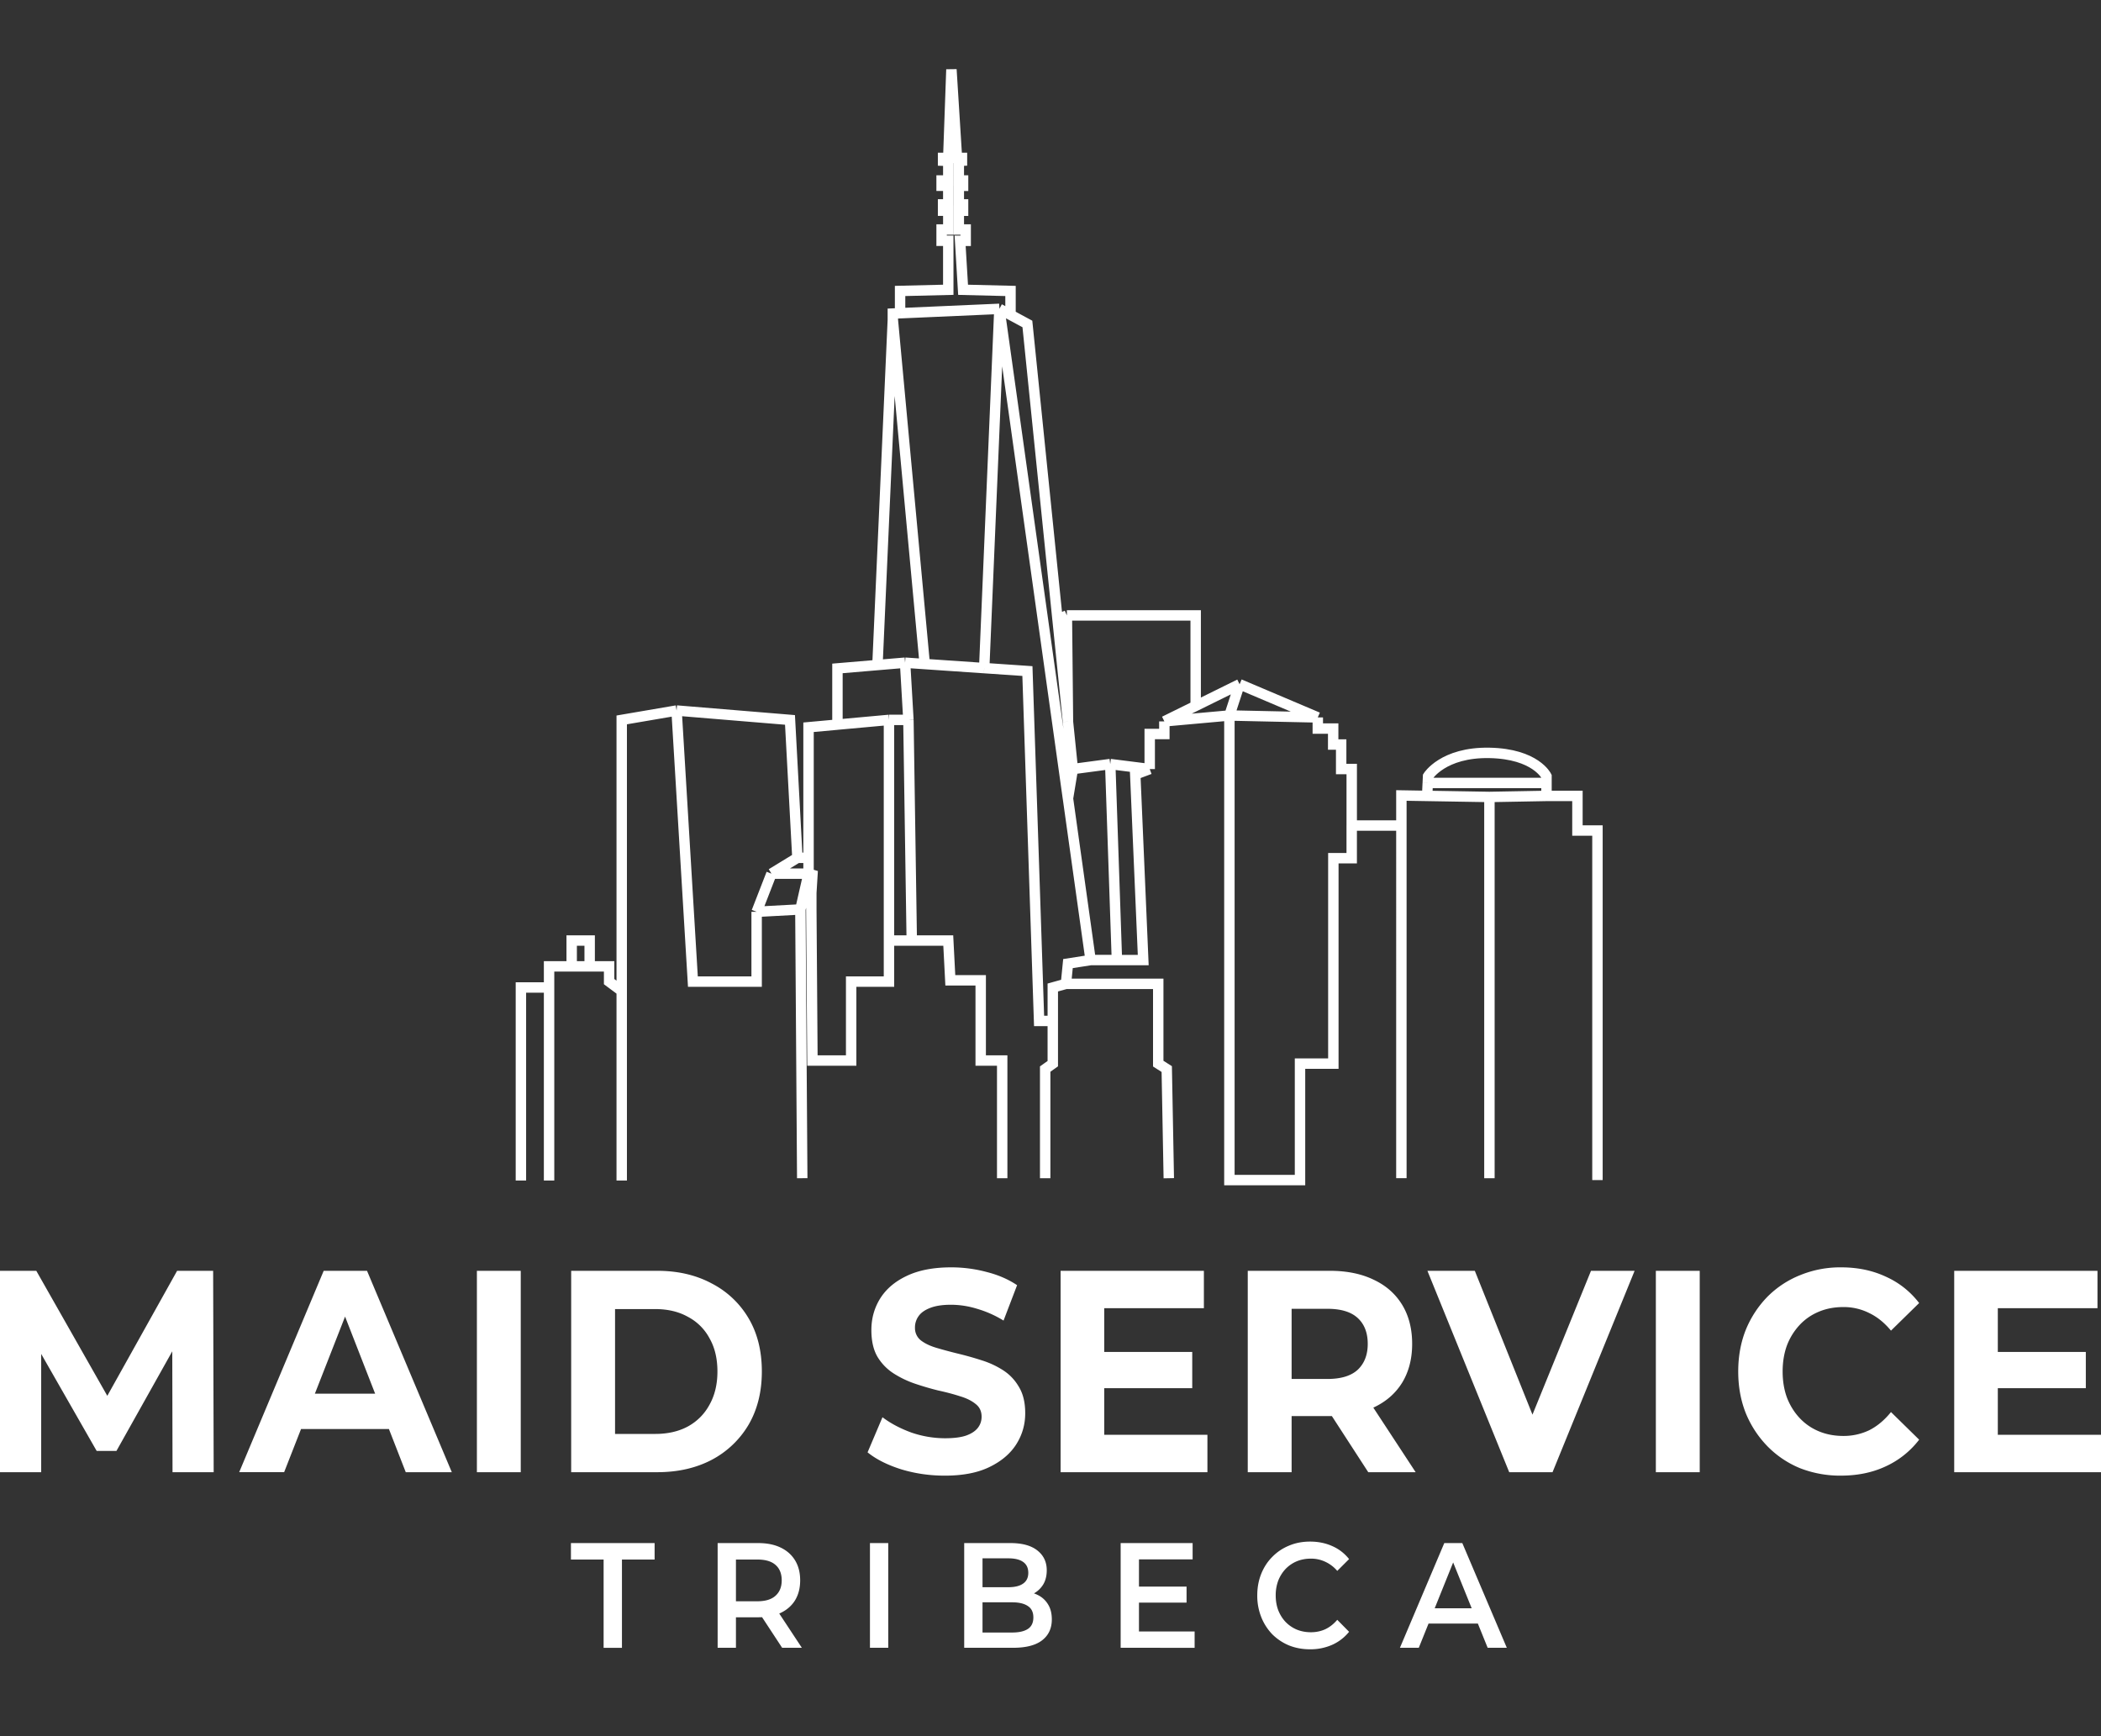
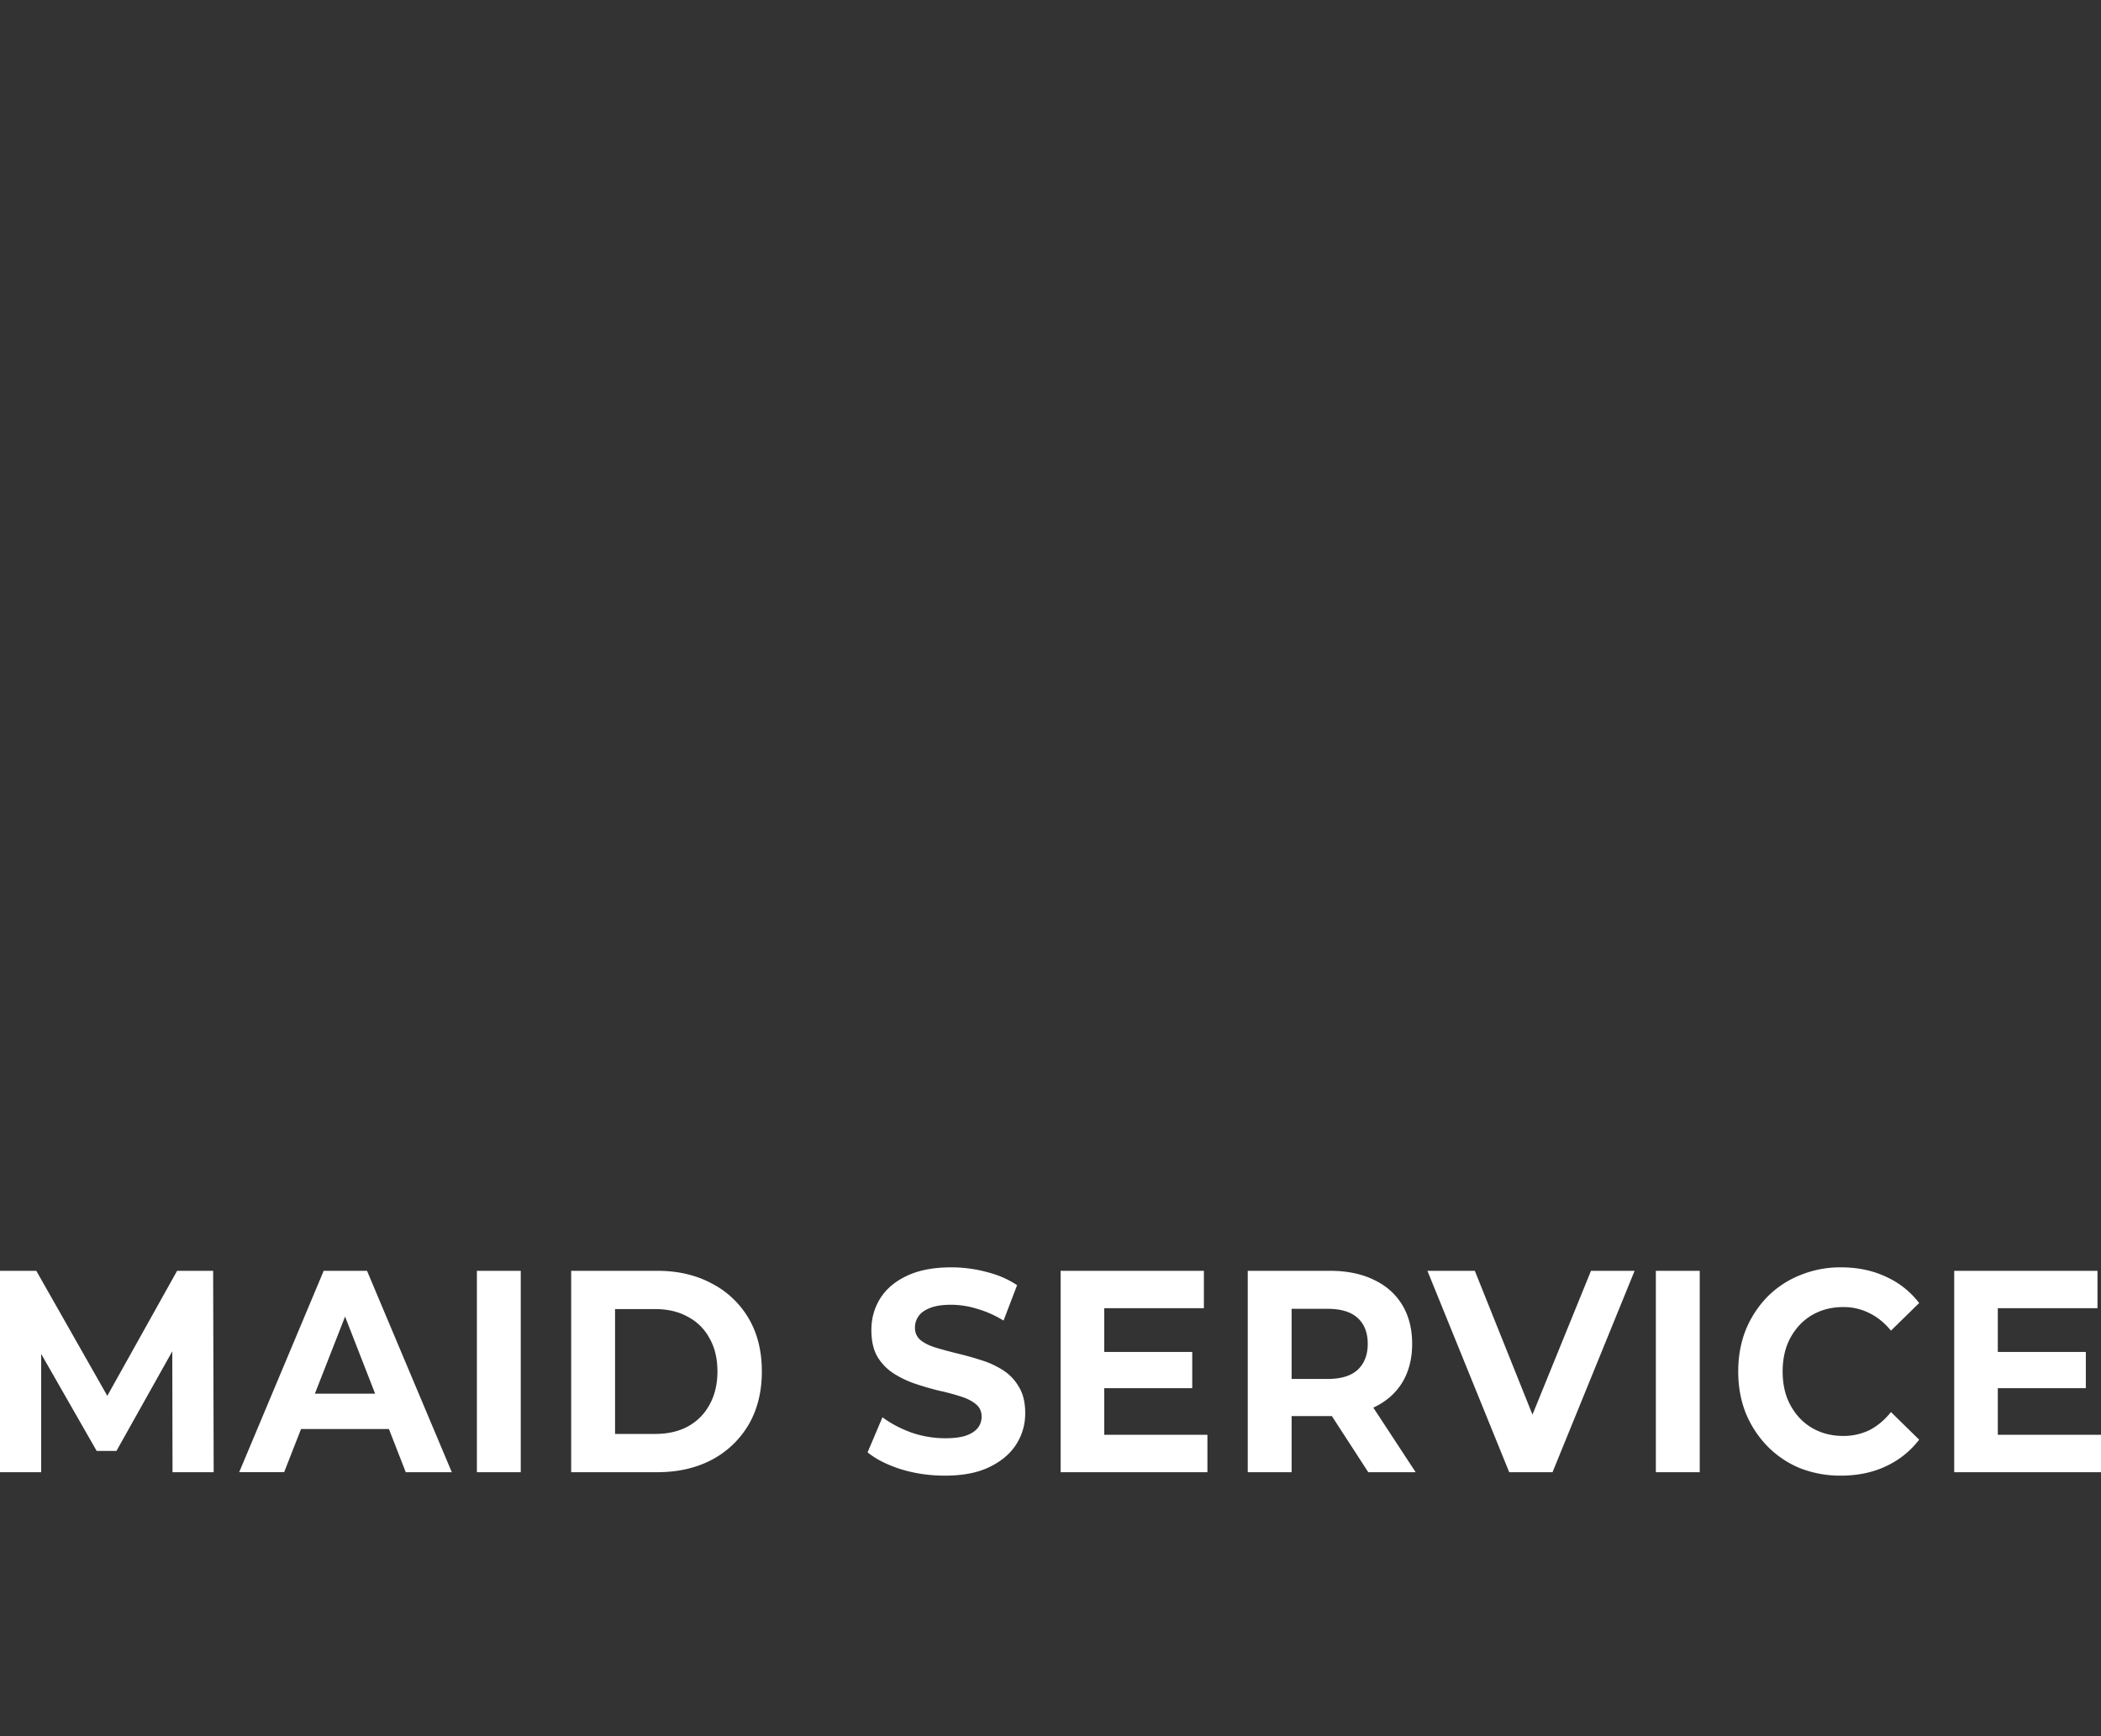
<svg xmlns="http://www.w3.org/2000/svg" width="121" height="100" viewbox="0 0 121 100" fill="none">
  <rect width="100%" height="100%" fill="#333333" stroke="none" />
-   <path stroke="#fff" stroke-width=".6" d="M30 68V56.88h1.622m0 0v-1.217h1.302m-1.302 1.217V68m4.184-10.917-.726-.541v-.879h-1.12m1.846 1.42V68m0-10.917V41.467l3.16-.54m0 0 6.531.54.427 7.943m-6.959-8.484.94 15.616h3.671V52.52m2.348-3.11-1.494.913m1.494-.913h.64m-2.134.913-.854 2.197m.854-2.197h2.135m-2.989 2.197 2.519-.136m.47-2.974v.913m0-.913v-7.52l1.665-.152m-1.665 8.585-.274 1.2m.274-1.2.224.067-.064 1.04m-.63.955.107 15.48m-.107-15.48.196-.862m.434-.093v.955l.064 8.703h2.23v-4.546h2.178v-2.366m-4.472-2.746-.434.093m4.906 2.653V41.467m0 12.709h1.313m5.208 13.689v-6.777H56.48v-4.622h-1.75l-.118-2.29H52.51m-1.313-12.709-2.967.27m2.967-.27h1.12m-4.087.27v-3.236l2.305-.195m1.59-.134.192 3.295m-.192-3.295 1.132.077m-1.132-.077-1.59.134m1.782 3.161.193 12.709m.747-15.927L51.42 18.424m1.836 19.825 3.426.234M51.42 18.424l-.886 19.882m.886-19.882v-.363l.416-.019m5.72-.252.641.346m-.64-.346-5.72.252m5.72-.252-.875 20.693m.875-20.693 3.947 28.198m-3.307-27.852.972.525 1.736 17.026m-2.708-17.55v-1.378l-2.732-.067-.17-2.822h.32v-.651h-.395v-1.082h.245v-.363h-.245v-1.073h.245v-.304h-.245V9.264l.181-.008v-.16h-.288L54.794 4l-.182 5.095h-.299v.16l.3.01v1.132h-.385v.304h.384v1.073h-.299v.363h.3v1.082h-.385v.65h.384v2.823l-2.775.067v1.283m4.846 20.441 2.487.17.672 20.153h.79m.873-12.818L62.81 55.3m-1.303-9.312.279-1.69M62.809 55.3l-1.303.203-.116 1.166m1.42-1.37h1.515m-2.54-11.001 2.155-.287m-2.155.287-.28-2.736M61.39 56.67l-.758.21v1.927m.758-2.137h5.315v4.596l.49.313.118 6.287m-6.681-9.059v2.46l-.438.312v6.287M33.96 55.663v-1.487h-1.036v1.487m1.036 0h-1.036m33.29-11.365-.833.313.46 10.689h-1.516m1.889-11.002-2.274-.287m2.274.287v-2.02h.843v-.726M63.94 44.01l.385 11.289m2.732-13.748 3.746-.338m-3.746.338 1.804-.89m2.53-1.248 4.503 1.91m-4.504-1.91-.587 1.8m.587-1.8-2.53 1.248m7.034.662-5.09-.11m5.09.11v.642h.886v.92h.46v1.412h.608v3.253m-7.045-6.337v26.76h4.067v-6.709h1.92v-11.83h1.057v-1.884m-8.986-6.89v-5.21h-7.418m0 0-.537.236m.537-.236.063 6.111m-.6-5.875.6 5.875m19.202 26.303V47.55m0 0h-2.86m2.86 0V45.82l1.483.025M92 67.974V47.839h-1.153v-1.994h-1.782m-3.287.06v21.96m0-21.96-3.587-.06m3.587.06 3.287-.06m-6.874 0 .035-.743m6.839.743V45.1m-6.838 0 .018-.39s.864-1.393 3.533-1.343c2.668.051 3.287 1.344 3.287 1.344v.389m-6.838 0h6.838" />
  <path fill="#fff" d="M0 84.799v-11.6h2.09l4.649 8.186H5.63l4.57-8.186h2.075l.031 11.6h-2.37L9.92 77.06h.437l-3.65 6.513h-1.14L1.842 77.06h.53v7.739H0ZM13.775 84.799l4.867-11.6h2.495l4.883 11.6h-2.652l-3.993-10.241h.998l-4.009 10.24h-2.59Zm2.433-2.486.67-2.038h5.616l.687 2.038h-6.973ZM27.465 84.799v-11.6h2.526v11.6h-2.526ZM32.895 84.799v-11.6h4.96c1.186 0 2.23.243 3.135.729a5.245 5.245 0 0 1 2.122 2.005c.51.862.764 1.884.764 3.066 0 1.17-.255 2.193-.764 3.066a5.36 5.36 0 0 1-2.122 2.021c-.904.475-1.95.713-3.135.713h-4.96Zm2.527-2.204h2.308c.728 0 1.357-.144 1.888-.431.54-.298.956-.718 1.248-1.26.301-.54.452-1.176.452-1.905 0-.74-.15-1.376-.452-1.906a2.97 2.97 0 0 0-1.248-1.243c-.53-.298-1.16-.447-1.888-.447h-2.308v7.192ZM54.411 84.998c-.873 0-1.71-.122-2.511-.365-.801-.254-1.446-.58-1.935-.977l.858-2.022c.468.353 1.02.646 1.654.878a5.978 5.978 0 0 0 1.95.332c.499 0 .9-.05 1.2-.15.313-.11.541-.26.687-.447.146-.188.218-.403.218-.646 0-.31-.114-.553-.343-.73-.228-.187-.53-.337-.904-.447-.375-.122-.79-.232-1.248-.331-.447-.11-.9-.243-1.357-.398a5.632 5.632 0 0 1-1.233-.597 2.921 2.921 0 0 1-.92-.96c-.229-.399-.343-.907-.343-1.525 0-.663.166-1.265.499-1.807.343-.552.853-.989 1.529-1.309.686-.331 1.544-.497 2.573-.497a7.87 7.87 0 0 1 2.028.265c.666.166 1.253.42 1.763.762l-.78 2.039a6.182 6.182 0 0 0-1.529-.68 5.138 5.138 0 0 0-1.497-.232c-.489 0-.89.061-1.201.183-.312.121-.536.281-.671.48a1.105 1.105 0 0 0-.203.663.9.9 0 0 0 .343.73c.23.176.53.32.905.43.374.11.785.221 1.232.331.458.11.91.238 1.357.382a5.06 5.06 0 0 1 1.248.58c.375.243.676.563.905.96.24.398.359.901.359 1.509 0 .652-.172 1.248-.515 1.79-.343.54-.858.977-1.544 1.309-.676.331-1.534.497-2.574.497ZM63.407 77.872h5.256v2.088h-5.256v-2.088Zm.187 4.773h5.943v2.154h-8.455v-11.6h8.252v2.154h-5.74v7.292ZM71.86 84.799v-11.6h4.726c.977 0 1.82.171 2.527.514.707.331 1.253.812 1.638 1.441.384.63.577 1.381.577 2.254 0 .862-.193 1.607-.577 2.237-.385.619-.931 1.094-1.638 1.425-.707.332-1.55.498-2.527.498h-3.323l1.123-1.177v4.408H71.86Zm6.94 0-2.729-4.21h2.699l2.76 4.21H78.8Zm-4.413-4.11-1.124-1.26h3.182c.78 0 1.363-.176 1.748-.53.384-.364.577-.861.577-1.491 0-.64-.193-1.138-.578-1.491-.384-.354-.967-.53-1.746-.53h-3.183l1.123-1.277v6.58ZM86.918 84.799l-4.711-11.6h2.73l4.118 10.274h-1.607l4.18-10.274h2.512l-4.727 11.6h-2.495ZM95.363 84.799v-11.6h2.527v11.6h-2.527ZM106.019 84.998a6.36 6.36 0 0 1-2.355-.431 5.592 5.592 0 0 1-1.872-1.26 5.946 5.946 0 0 1-1.248-1.905c-.291-.73-.437-1.53-.437-2.403s.146-1.674.437-2.403a5.945 5.945 0 0 1 1.248-1.906 5.567 5.567 0 0 1 1.887-1.243 6.08 6.08 0 0 1 2.356-.447c.946 0 1.799.177 2.558.53.769.343 1.414.851 1.934 1.525l-1.622 1.59c-.374-.452-.79-.79-1.248-1.01a3.265 3.265 0 0 0-1.497-.348c-.51 0-.978.088-1.404.265-.427.177-.796.43-1.108.762a3.613 3.613 0 0 0-.733 1.177c-.166.453-.25.956-.25 1.508s.084 1.055.25 1.508c.177.453.421.845.733 1.176.312.332.681.586 1.108.763.426.177.894.265 1.404.265a3.4 3.4 0 0 0 1.497-.332c.458-.232.874-.58 1.248-1.044l1.622 1.591a5.101 5.101 0 0 1-1.934 1.541c-.759.354-1.617.53-2.574.53ZM114.87 77.872h5.256v2.088h-5.256v-2.088Zm.187 4.773H121v2.154h-8.454v-11.6h8.251v2.154h-5.74v7.292Z" />
-   <path fill="#fff" d="M34.763 94.914V89.83h-1.882v-.948H37.7v.948h-1.881v5.084h-1.055ZM41.33 94.914v-6.032h2.336c.503 0 .933.086 1.29.258.362.173.64.42.835.741.195.322.292.704.292 1.147 0 .442-.097.824-.292 1.146-.195.316-.473.56-.836.732-.356.167-.786.25-1.29.25h-1.751l.47-.509v2.267H41.33Zm3.715 0-1.436-2.189h1.127l1.444 2.189h-1.135Zm-2.66-2.146-.471-.534h1.703c.465 0 .814-.106 1.046-.319.238-.213.357-.508.357-.888 0-.384-.119-.68-.357-.887-.232-.207-.58-.31-1.046-.31h-1.703l.47-.552v3.49ZM50.102 94.914v-6.032h1.054v6.032h-1.054ZM55.53 94.914v-6.032h2.661c.682 0 1.2.143 1.558.43.356.282.535.661.535 1.138 0 .322-.07.598-.21.827-.142.224-.33.4-.569.526a1.63 1.63 0 0 1-.762.181l.146-.31c.319 0 .605.063.86.19.254.12.454.298.6.534.151.235.227.528.227.879 0 .517-.187.919-.56 1.206-.373.287-.927.43-1.663.43h-2.822Zm1.055-.88h1.704c.394 0 .697-.068.908-.206.21-.138.316-.359.316-.663 0-.3-.105-.518-.316-.655-.21-.144-.514-.216-.908-.216h-1.785v-.87h1.574c.367 0 .649-.07.843-.207.2-.138.3-.345.3-.62 0-.282-.1-.492-.3-.63-.194-.137-.476-.206-.843-.206h-1.493v4.274ZM65.514 91.39h2.822v.921h-2.822v-.922Zm.08 2.585H68.8v.939H64.54v-6.032h4.145v.94h-3.09v4.153ZM75.441 95c-.432 0-.835-.075-1.208-.224a3 3 0 0 1-.966-.646 3.044 3.044 0 0 1-.632-.991 3.316 3.316 0 0 1-.227-1.241c0-.448.075-.862.227-1.241.151-.38.365-.707.64-.982.276-.282.598-.497.966-.647.367-.155.77-.232 1.208-.232.465 0 .89.086 1.274.258.384.167.708.417.973.75l-.681.68a2.02 2.02 0 0 0-.69-.525 1.903 1.903 0 0 0-.827-.181c-.297 0-.57.052-.82.155-.243.103-.456.25-.64.44-.178.19-.32.413-.422.672a2.404 2.404 0 0 0-.146.853c0 .31.049.594.146.853.103.258.243.483.422.672.184.19.397.336.64.44.25.103.523.155.82.155.297 0 .573-.058.827-.173.254-.12.484-.301.69-.543l.681.69c-.265.327-.59.577-.973.75A3.096 3.096 0 0 1 75.44 95ZM80.624 94.914l2.555-6.032h1.038l2.563 6.032h-1.103l-2.198-5.438h.421l-2.19 5.438h-1.086Zm1.176-1.396.284-.88h3.066l.284.88H81.8Z" />
</svg>